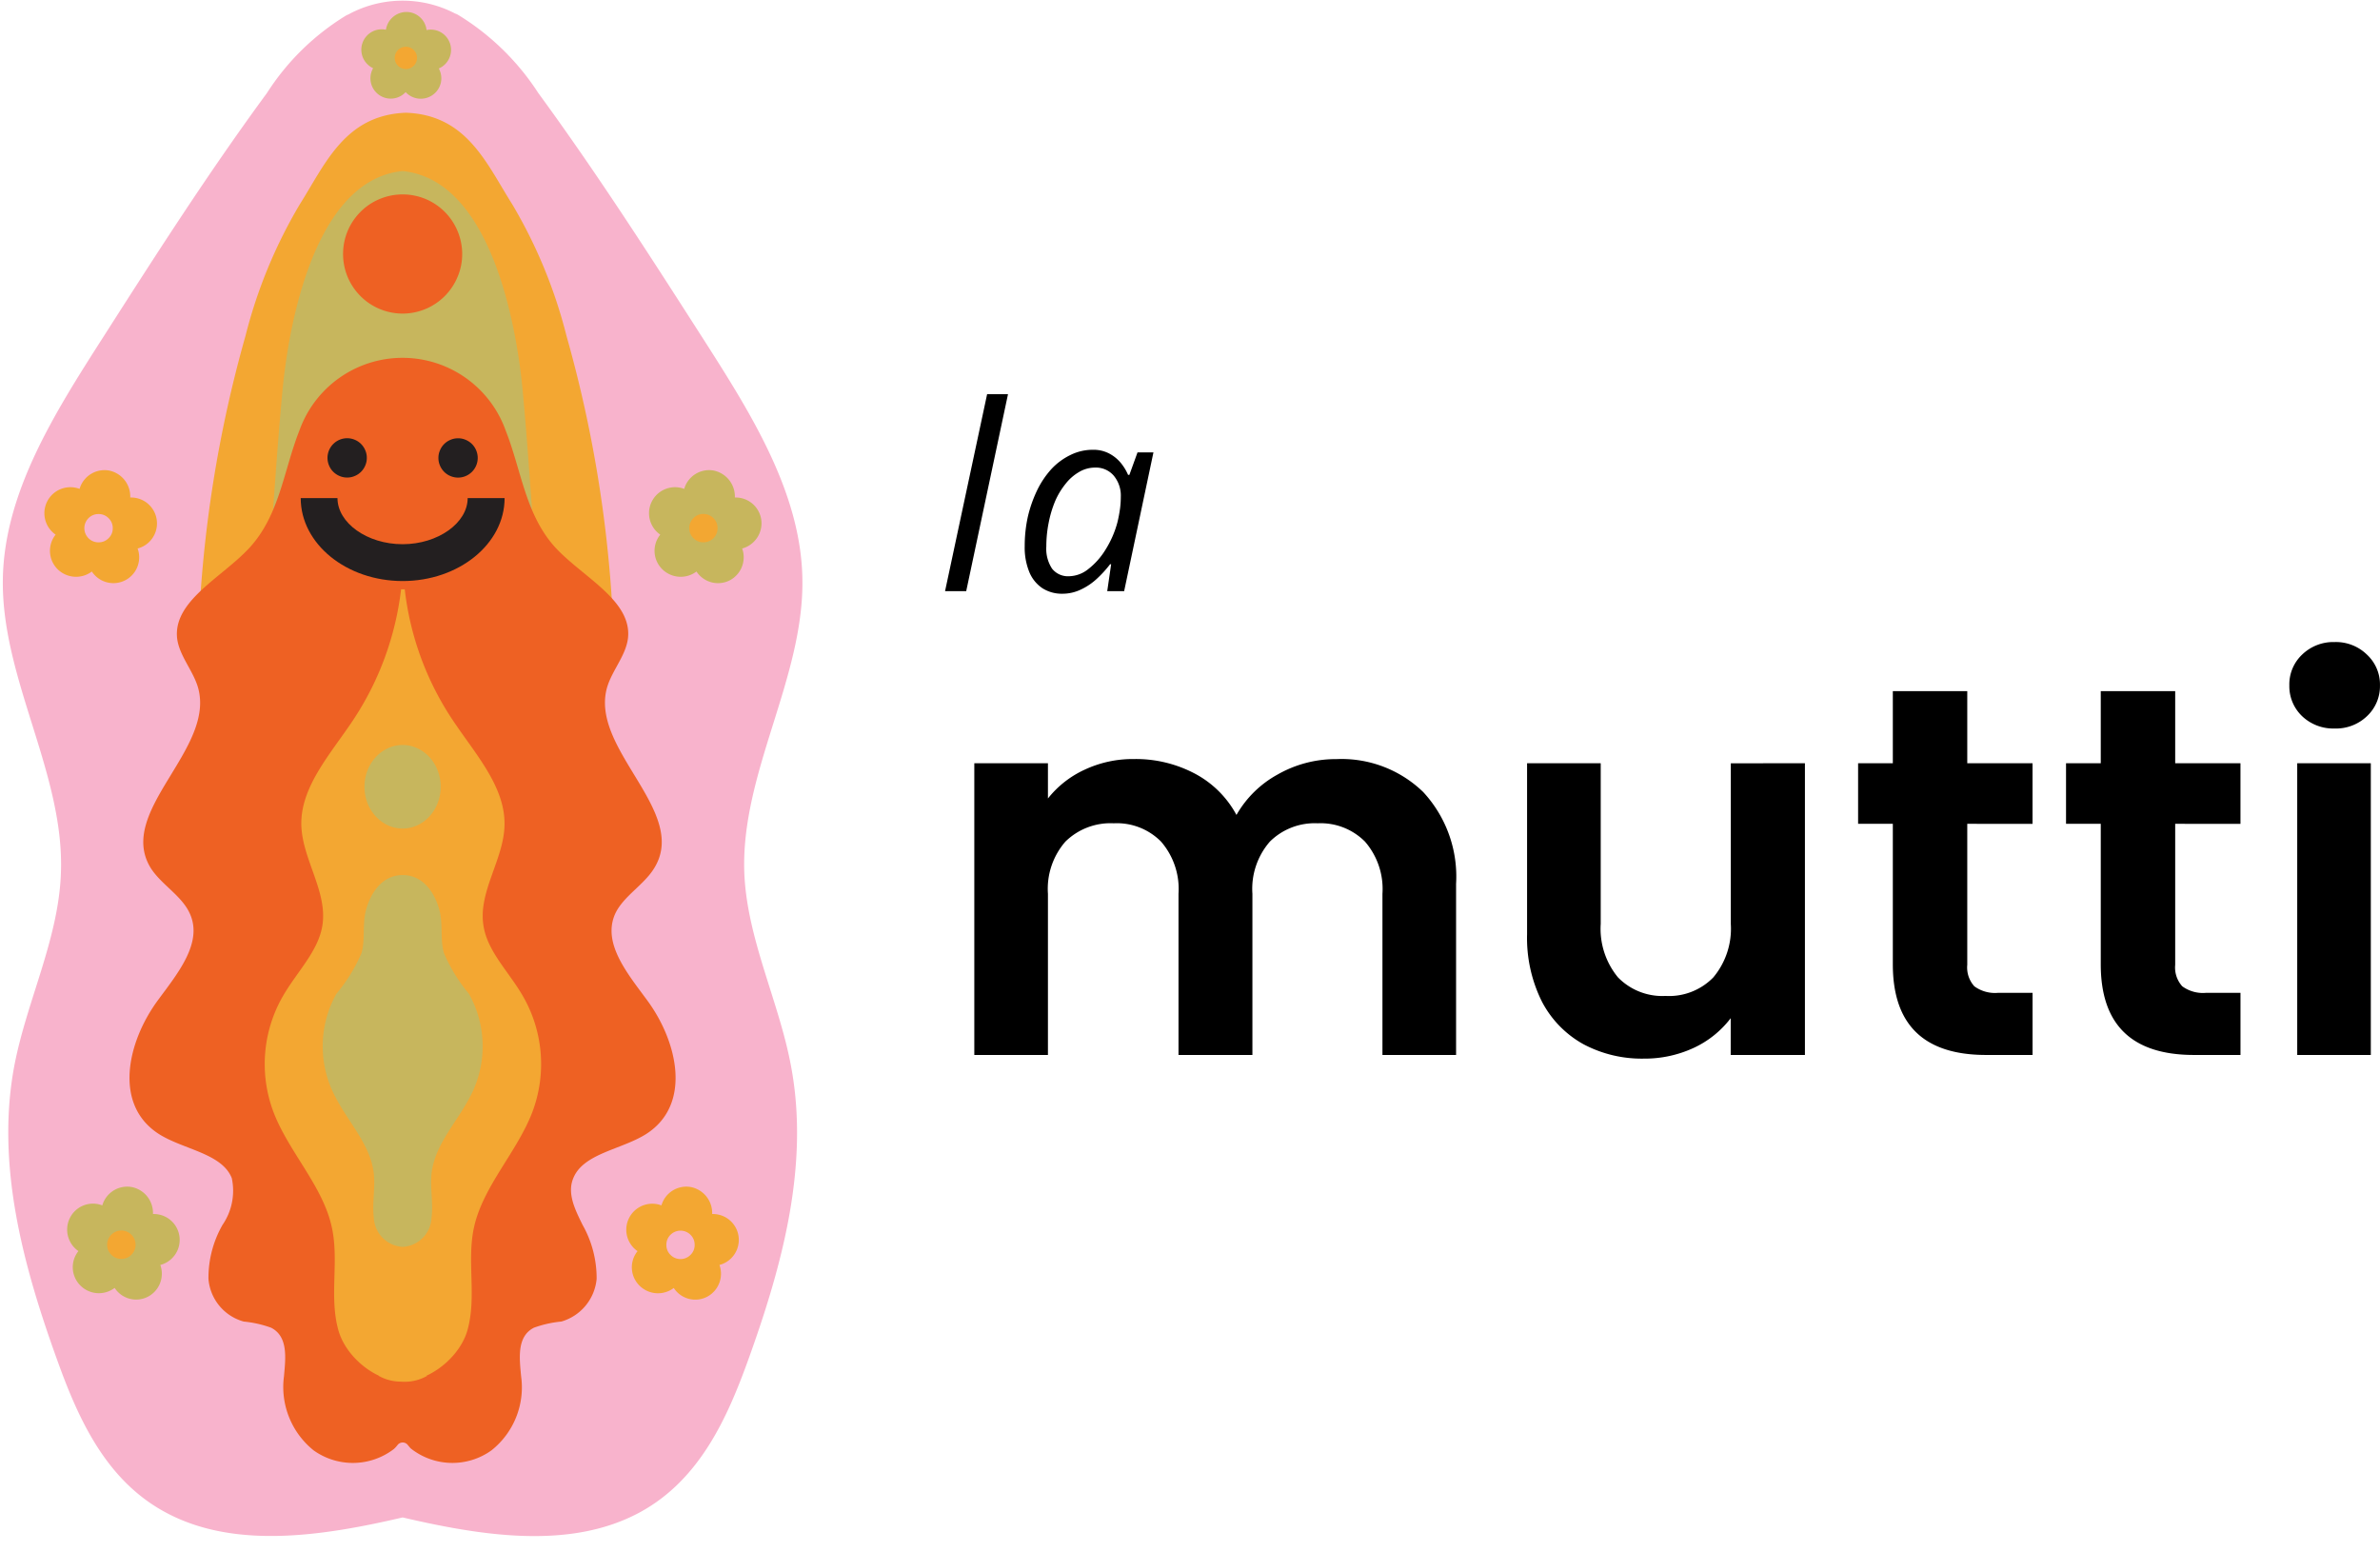
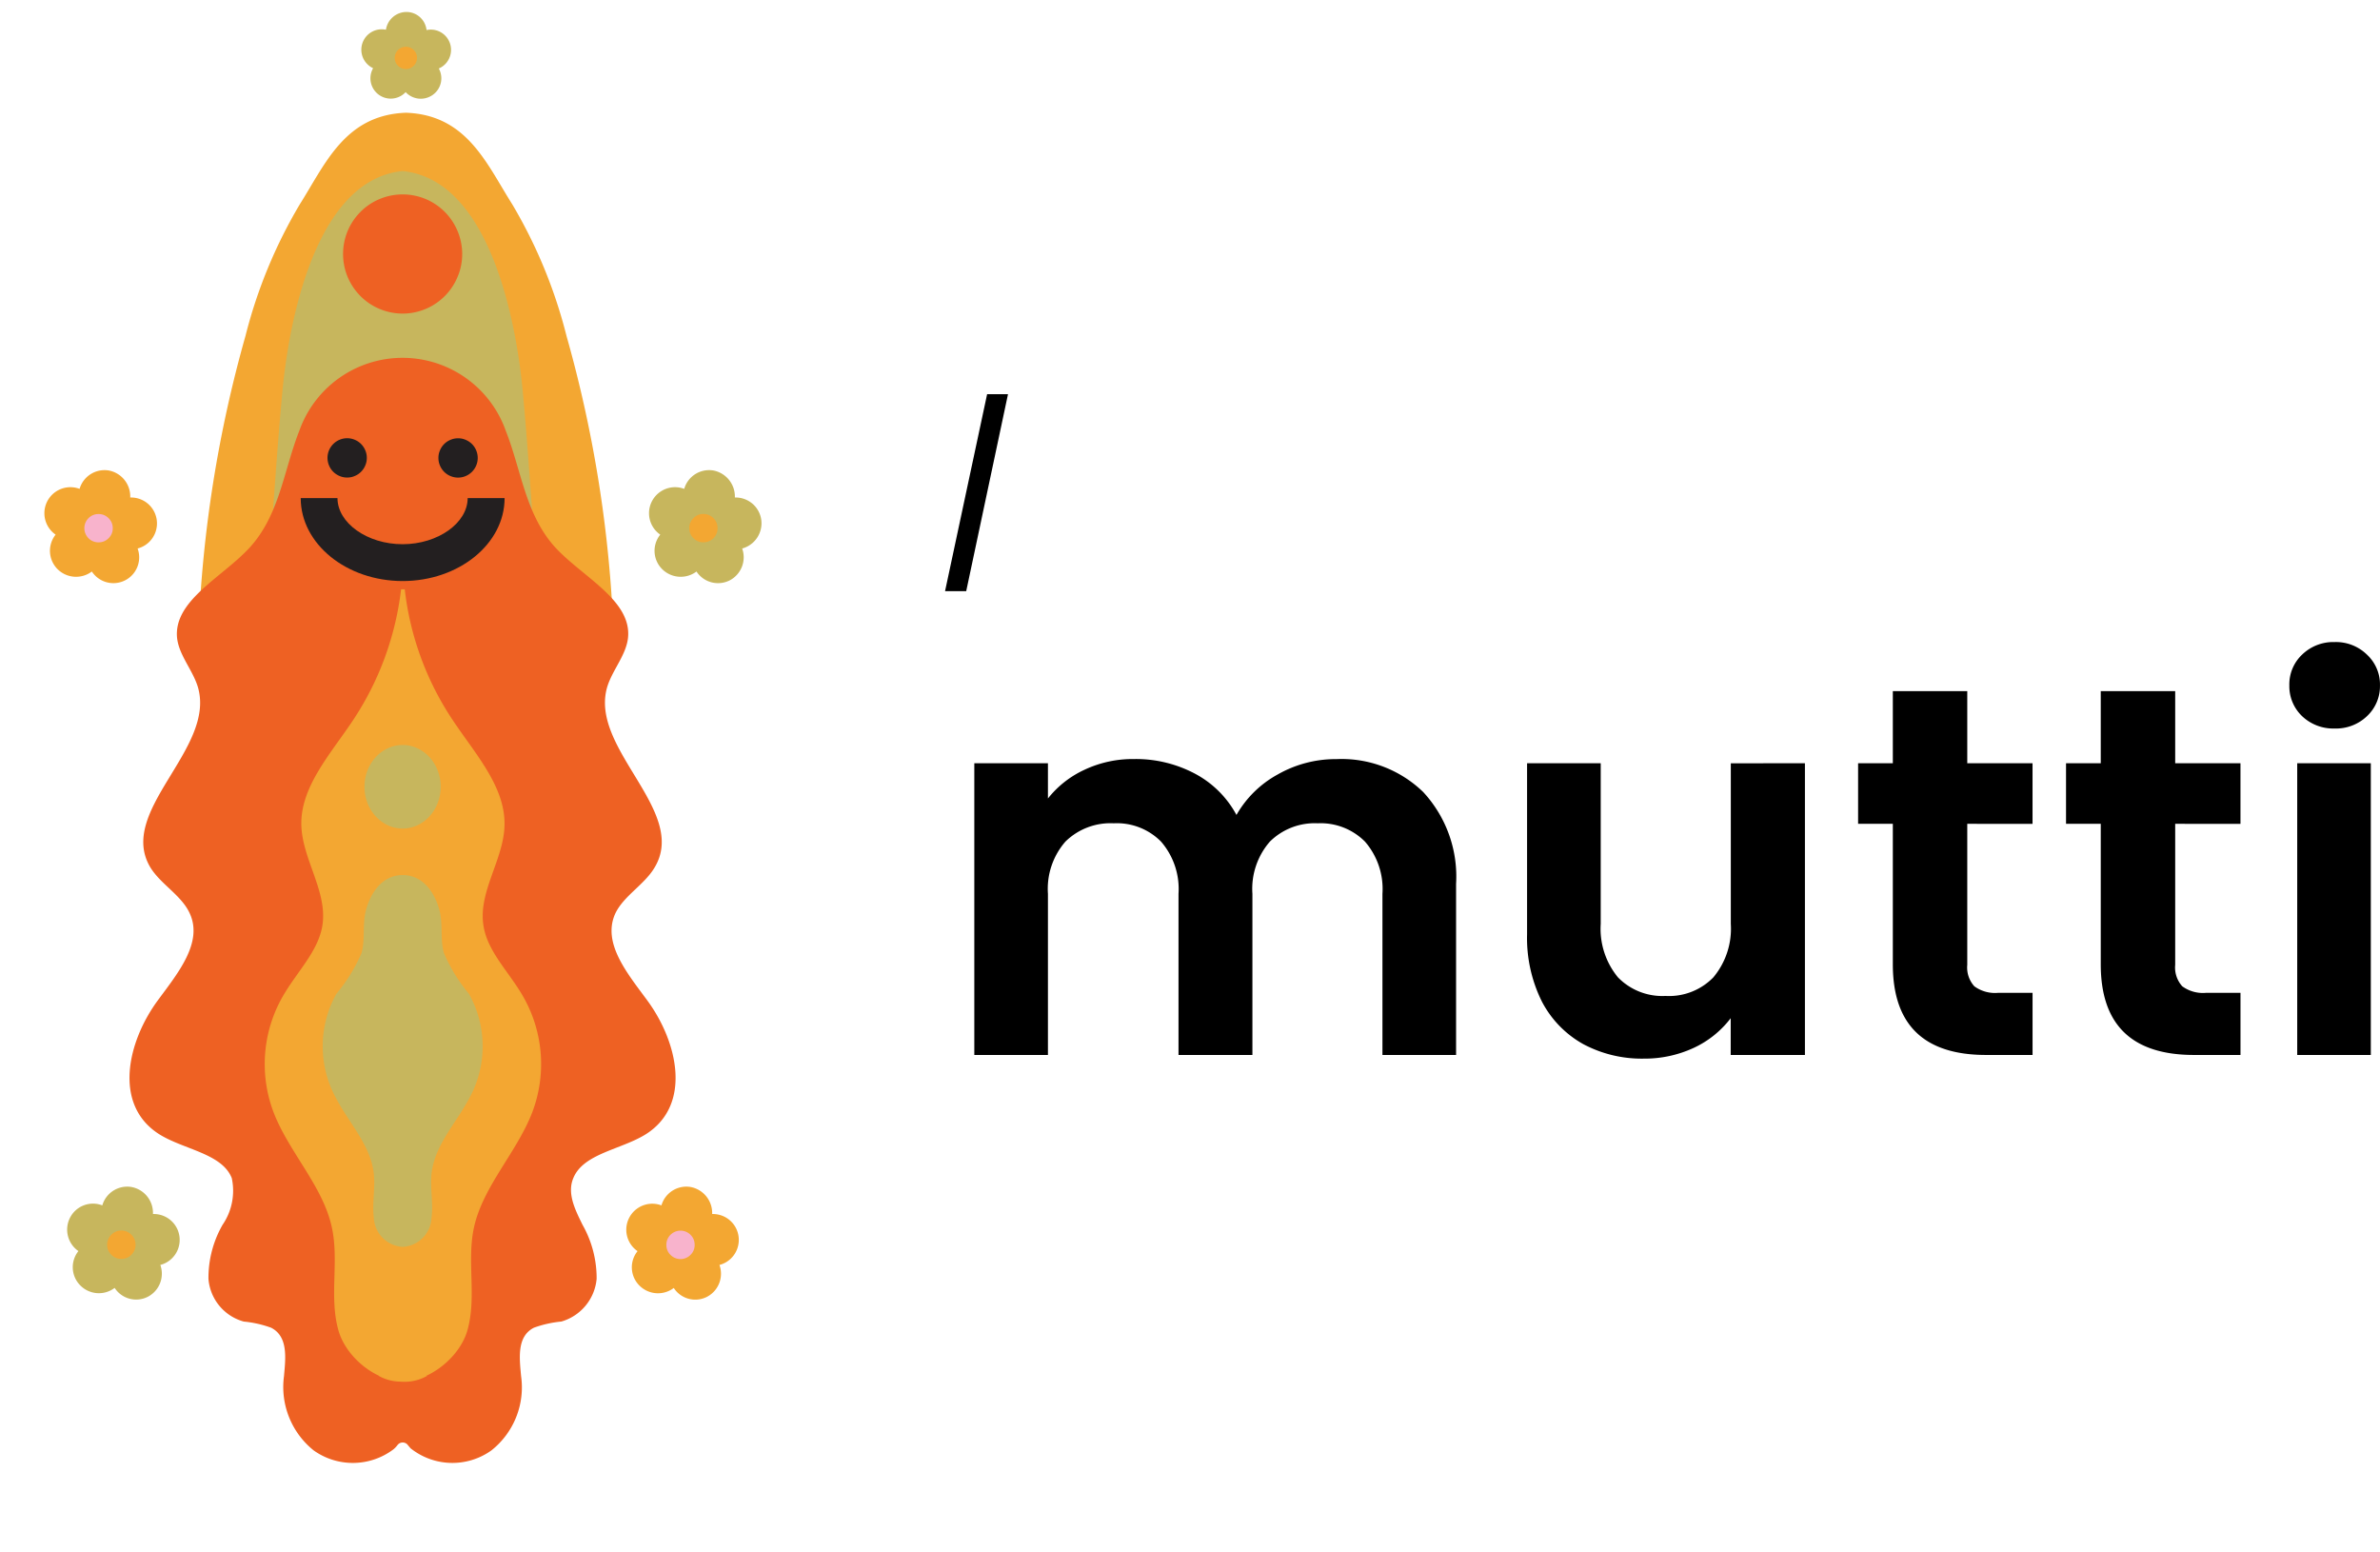
<svg xmlns="http://www.w3.org/2000/svg" width="142.413" height="92.871" viewBox="0 0 142.413 92.871">
  <defs>
    <clipPath id="clip-path">
      <path id="Path_46" data-name="Path 46" d="M99,141.129h48.469V234H99Zm0,0" />
    </clipPath>
    <clipPath id="clip-path-2">
      <path id="Path_58" data-name="Path 58" d="M120,141.129h6V148h-6Zm0,0" />
    </clipPath>
  </defs>
  <g id="Group_70" data-name="Group 70" transform="translate(-727.5 -280.629)">
    <g id="Group_47" data-name="Group 47" transform="translate(628.5 139.5)">
      <g id="Group_46" data-name="Group 46" transform="translate(155.128 176.495)">
        <g id="Group_45" data-name="Group 45">
          <path id="Path_38" data-name="Path 38" d="M.422,0,2.938-11.781h1.25L1.688,0Zm0,0" />
        </g>
      </g>
    </g>
    <g id="Group_50" data-name="Group 50" transform="translate(628.5 139.5)">
      <g id="Group_49" data-name="Group 49" transform="translate(159.566 176.495)">
        <g id="Group_48" data-name="Group 48">
-           <path id="Path_39" data-name="Path 39" d="M3,.156A2.161,2.161,0,0,1,1.813-.172a2.142,2.142,0,0,1-.781-.953A3.867,3.867,0,0,1,.75-2.687,8.127,8.127,0,0,1,.938-4.453a7.678,7.678,0,0,1,.547-1.562A5.366,5.366,0,0,1,2.344-7.3a3.843,3.843,0,0,1,1.141-.844,3,3,0,0,1,1.359-.312,2.007,2.007,0,0,1,.953.219,2.282,2.282,0,0,1,.7.563,2.955,2.955,0,0,1,.438.719h.078L7.5-8.3h.953L6.7,0H5.688l.234-1.609H5.859a6.722,6.722,0,0,1-.781.859,3.721,3.721,0,0,1-.969.656A2.55,2.55,0,0,1,3,.156ZM3.406-.891a1.894,1.894,0,0,0,1.141-.422A4.335,4.335,0,0,0,5.578-2.469,5.939,5.939,0,0,0,6.3-4.125a8.156,8.156,0,0,0,.156-.828A5.544,5.544,0,0,0,6.5-5.641a1.862,1.862,0,0,0-.422-1.266,1.4,1.4,0,0,0-1.125-.484A1.859,1.859,0,0,0,4-7.125a2.8,2.8,0,0,0-.8.7,4.445,4.445,0,0,0-.625,1.031,6.707,6.707,0,0,0-.391,1.3,7.252,7.252,0,0,0-.141,1.422,2.156,2.156,0,0,0,.344,1.328A1.213,1.213,0,0,0,3.406-.891Zm0,0" />
-         </g>
+           </g>
      </g>
    </g>
    <g id="Group_53" data-name="Group 53" transform="translate(628.5 139.5)">
      <g id="Group_52" data-name="Group 52" transform="translate(155.128 204.245)">
        <g id="Group_51" data-name="Group 51">
          <path id="Path_40" data-name="Path 40" d="M23.844-17.7a7.015,7.015,0,0,1,5.188,1.969A7.439,7.439,0,0,1,31-10.234V0H26.594V-9.641a4.322,4.322,0,0,0-1.047-3.125,3.742,3.742,0,0,0-2.828-1.094,3.808,3.808,0,0,0-2.859,1.094,4.3,4.3,0,0,0-1.047,3.125V0H14.391V-9.641a4.322,4.322,0,0,0-1.047-3.125,3.713,3.713,0,0,0-2.828-1.094,3.851,3.851,0,0,0-2.891,1.094A4.3,4.3,0,0,0,6.578-9.641V0H2.172V-17.453H6.578v2.109a5.969,5.969,0,0,1,2.188-1.719,6.784,6.784,0,0,1,2.953-.641,7.552,7.552,0,0,1,3.656.875,6.028,6.028,0,0,1,2.484,2.469,6.347,6.347,0,0,1,2.469-2.422A7.013,7.013,0,0,1,23.844-17.7Zm0,0" />
        </g>
      </g>
    </g>
    <g id="Group_56" data-name="Group 56" transform="translate(628.5 139.5)">
      <g id="Group_55" data-name="Group 55" transform="translate(188.361 204.245)">
        <g id="Group_54" data-name="Group 54">
          <path id="Path_41" data-name="Path 41" d="M18.641-17.453V0H14.2V-2.2A5.9,5.9,0,0,1,11.984-.422,6.966,6.966,0,0,1,9.016.219,7.433,7.433,0,0,1,5.391-.641,6.175,6.175,0,0,1,2.906-3.187a8.53,8.53,0,0,1-.891-4.031V-17.453H6.422v9.609a4.57,4.57,0,0,0,1.031,3.2A3.707,3.707,0,0,0,10.3-3.531a3.7,3.7,0,0,0,2.859-1.109,4.538,4.538,0,0,0,1.047-3.2v-9.609Zm0,0" />
        </g>
      </g>
    </g>
    <g id="Group_59" data-name="Group 59" transform="translate(628.5 139.5)">
      <g id="Group_58" data-name="Group 58" transform="translate(209.403 204.245)">
        <g id="Group_57" data-name="Group 57">
          <path id="Path_42" data-name="Path 42" d="M7.313-13.828v8.438a1.675,1.675,0,0,0,.422,1.281,2.09,2.09,0,0,0,1.438.391h2.047V0H8.438Q2.859,0,2.859-5.422v-8.406H.781v-3.625H2.859v-4.312H7.313v4.313h3.906v3.625Zm0,0" />
        </g>
      </g>
    </g>
    <g id="Group_62" data-name="Group 62" transform="translate(628.5 139.5)">
      <g id="Group_61" data-name="Group 61" transform="translate(221.845 204.245)">
        <g id="Group_60" data-name="Group 60">
          <path id="Path_43" data-name="Path 43" d="M7.313-13.828v8.438a1.675,1.675,0,0,0,.422,1.281,2.09,2.09,0,0,0,1.438.391h2.047V0H8.438Q2.859,0,2.859-5.422v-8.406H.781v-3.625H2.859v-4.312H7.313v4.313h3.906v3.625Zm0,0" />
        </g>
      </g>
    </g>
    <g id="Group_65" data-name="Group 65" transform="translate(628.5 139.5)">
      <g id="Group_64" data-name="Group 64" transform="translate(234.288 204.245)">
        <g id="Group_63" data-name="Group 63">
          <path id="Path_44" data-name="Path 44" d="M1.7-22.109a2.449,2.449,0,0,1,.766-1.844,2.682,2.682,0,0,1,1.938-.75,2.657,2.657,0,0,1,1.938.75,2.435,2.435,0,0,1,.781,1.844,2.459,2.459,0,0,1-.781,1.844,2.677,2.677,0,0,1-1.937.734,2.7,2.7,0,0,1-1.937-.734A2.473,2.473,0,0,1,1.7-22.109Zm4.875,4.656V0H2.172V-17.453Zm0,0" />
        </g>
      </g>
    </g>
    <g id="Group_66" data-name="Group 66" transform="translate(628.5 139.5)" clip-path="url(#clip-path)">
-       <path id="Path_45" data-name="Path 45" d="M143.539,193.383c-.238-5.988,3.586-11.668,3.473-17.637-.09-5.129-3.047-9.832-5.914-14.312-3.18-4.961-6.375-9.941-9.887-14.738a15.06,15.06,0,0,0-4.777-4.664.917.917,0,0,0-.2-.094,6.8,6.8,0,0,0-6.285,0,.943.943,0,0,1-.2.094,14.745,14.745,0,0,0-4.777,4.664c-3.527,4.8-6.7,9.758-9.883,14.738-2.867,4.48-5.824,9.184-5.918,14.313-.109,5.988,3.711,11.668,3.473,17.637-.145,3.953-2.059,7.664-2.793,11.539-1.1,5.879.516,11.887,2.574,17.582,1.25,3.473,2.883,7.148,6.43,9.078,4.133,2.262,9.426,1.453,14.238.332,4.816,1.121,10.09,1.945,14.242-.332,3.543-1.949,5.18-5.621,6.43-9.078,2.059-5.7,3.676-11.684,2.57-17.582C145.617,201.047,143.707,197.336,143.539,193.383Zm0,0" fill="#f8b3cc" />
-     </g>
+       </g>
    <path id="Path_47" data-name="Path 47" d="M135.711,178.98a75.636,75.636,0,0,0-2.812-17.75,29.58,29.58,0,0,0-3.25-7.883c-1.527-2.406-2.7-5.344-6.355-5.473v0h0v0c-3.652.129-4.828,3.066-6.352,5.473a29.59,29.59,0,0,0-3.254,7.883,75.636,75.636,0,0,0-2.812,17.75l12.422-.211Zm0,0" transform="translate(628.5 139.5)" fill="#f3a732" />
    <path id="Path_48" data-name="Path 48" d="M130.273,164.48c-.219-2.367-1.449-12.547-7.184-13.117-5.73.57-6.961,10.75-7.184,13.117-.387,4.117-.5,6.82-.883,10.953,2.168-1.359,4.395-.937,6.93-1.691a1.339,1.339,0,0,0,.734-.422,2.223,2.223,0,0,0,.4-.773,2.234,2.234,0,0,0,.406.773,1.326,1.326,0,0,0,.734.422c2.555.754,4.777.332,6.926,1.691C130.77,171.3,130.66,168.6,130.273,164.48Zm0,0" transform="translate(628.5 139.5)" fill="#c7b65d" />
    <path id="Path_49" data-name="Path 49" d="M123.4,227.578c.055.07.109.129.168.2a4.013,4.013,0,0,0,4.832.129,4.809,4.809,0,0,0,1.781-4.445c-.094-1.047-.277-2.371.77-2.9a6.668,6.668,0,0,1,1.637-.367,2.936,2.936,0,0,0,2.113-2.555,6.477,6.477,0,0,0-.844-3.234c-.441-.9-.937-1.875-.551-2.793.605-1.488,2.9-1.707,4.371-2.645,2.738-1.766,1.875-5.531.035-8.012-1.176-1.6-2.7-3.418-1.891-5.18.5-1.047,1.727-1.711,2.332-2.719,2.094-3.4-3.949-7.148-2.809-10.859.313-.992,1.1-1.855,1.23-2.867.273-2.262-2.684-3.656-4.336-5.437-1.8-1.969-2.039-4.633-2.977-7a6.553,6.553,0,0,0-12.348,0c-.937,2.367-1.176,5.031-2.977,7-1.637,1.781-4.594,3.176-4.336,5.438.129,1.012.918,1.875,1.23,2.867,1.141,3.73-4.906,7.457-2.812,10.859.625.992,1.855,1.652,2.336,2.719.809,1.746-.719,3.582-1.895,5.18-1.836,2.48-2.7,6.246.039,8.012,1.469.938,3.785,1.156,4.371,2.645a3.6,3.6,0,0,1-.551,2.793,6.386,6.386,0,0,0-.844,3.234,2.883,2.883,0,0,0,2.113,2.555,6.6,6.6,0,0,1,1.633.367c1.047.531.863,1.855.773,2.9a4.863,4.863,0,0,0,1.781,4.445,4.039,4.039,0,0,0,4.777-.074,1.577,1.577,0,0,0,.238-.254A.388.388,0,0,1,123.4,227.578Zm0,0" transform="translate(628.5 139.5)" fill="#ee6123" />
    <path id="Path_50" data-name="Path 50" d="M126.656,156.324a3.469,3.469,0,0,1-.273,1.363,3.551,3.551,0,0,1-1.926,1.93,3.545,3.545,0,0,1-2.73,0,3.5,3.5,0,0,1-1.156-.773,3.578,3.578,0,0,1-.773-1.156,3.582,3.582,0,0,1,0-2.727,3.578,3.578,0,0,1,.773-1.156,3.5,3.5,0,0,1,1.156-.773,3.564,3.564,0,0,1,3.887.773,3.593,3.593,0,0,1,1.043,2.52Zm0,0" transform="translate(628.5 139.5)" fill="#ee6123" />
    <path id="Path_51" data-name="Path 51" d="M121.656,223.441c2.023,1.141,4.742-.715,5.313-2.719.57-2.02-.055-4.152.4-6.191.551-2.445,2.555-4.465,3.473-6.836a8.13,8.13,0,0,0-.68-7.184c-.789-1.3-1.984-2.5-2.223-3.949-.367-2.059,1.23-4.023,1.25-6.1.035-2.277-1.746-4.223-3.07-6.207a17.685,17.685,0,0,1-2.9-7.867H123a17.922,17.922,0,0,1-2.9,7.867c-1.324,1.984-3.105,3.93-3.07,6.207.039,2.078,1.617,4.043,1.25,6.1-.258,1.453-1.434,2.645-2.223,3.949a8.136,8.136,0,0,0-.68,7.184c.918,2.371,2.938,4.391,3.473,6.836.457,2.039-.168,4.172.4,6.191s3.289,3.879,5.313,2.719Zm0,0" transform="translate(628.5 139.5)" fill="#f3a732" />
    <path id="Path_52" data-name="Path 52" d="M127.1,206.8a6.427,6.427,0,0,0-.039-6.211,9.9,9.9,0,0,1-1.5-2.445c-.223-.789-.059-1.652-.242-2.461-.254-1.066-.953-2.2-2.223-2.2s-1.965,1.137-2.223,2.2c-.184.809-.02,1.672-.238,2.461a9.915,9.915,0,0,1-1.508,2.445,6.438,6.438,0,0,0-.035,6.211c.789,1.523,2.094,2.848,2.277,4.555.094.863-.109,1.766,0,2.629a1.834,1.834,0,0,0,1.691,1.742v0c.012,0,.023,0,.035,0s.023,0,.039,0v0a1.827,1.827,0,0,0,1.688-1.742c.113-.863-.09-1.766,0-2.629C125,209.645,126.3,208.32,127.1,206.8Zm0,0" transform="translate(628.5 139.5)" fill="#c7b65d" />
    <path id="Path_53" data-name="Path 53" d="M125.371,188.2a2.664,2.664,0,0,1-.176.957,2.512,2.512,0,0,1-.492.809,2.317,2.317,0,0,1-.738.543,2.087,2.087,0,0,1-1.746,0,2.317,2.317,0,0,1-.738-.543,2.522,2.522,0,0,1-.5-.809,2.75,2.75,0,0,1,0-1.914,2.54,2.54,0,0,1,.5-.812,2.305,2.305,0,0,1,.738-.539,2.087,2.087,0,0,1,1.746,0,2.305,2.305,0,0,1,.738.539,2.53,2.53,0,0,1,.492.813A2.648,2.648,0,0,1,125.371,188.2Zm0,0" transform="translate(628.5 139.5)" fill="#c7b65d" />
    <path id="Path_54" data-name="Path 54" d="M120.949,168.523a1.1,1.1,0,0,1-.09.449,1.158,1.158,0,0,1-.637.637,1.1,1.1,0,0,1-.449.09,1.112,1.112,0,0,1-.449-.09,1.191,1.191,0,0,1-.383-.254,1.151,1.151,0,0,1-.254-.383,1.167,1.167,0,0,1-.09-.449,1.178,1.178,0,0,1,1.176-1.176,1.167,1.167,0,0,1,.449.09,1.151,1.151,0,0,1,.383.254,1.191,1.191,0,0,1,.254.383A1.112,1.112,0,0,1,120.949,168.523Zm0,0" transform="translate(628.5 139.5)" fill="#231f20" />
    <path id="Path_55" data-name="Path 55" d="M127.586,168.527a1.178,1.178,0,0,1-1.176,1.176,1.167,1.167,0,0,1-.449-.09,1.151,1.151,0,0,1-.383-.254,1.191,1.191,0,0,1-.254-.383,1.112,1.112,0,0,1-.09-.449,1.1,1.1,0,0,1,.09-.449,1.158,1.158,0,0,1,.637-.637,1.1,1.1,0,0,1,.449-.09,1.112,1.112,0,0,1,.449.09,1.191,1.191,0,0,1,.383.254,1.151,1.151,0,0,1,.254.383A1.167,1.167,0,0,1,127.586,168.527Zm0,0" transform="translate(628.5 139.5)" fill="#231f20" />
    <path id="Path_56" data-name="Path 56" d="M126.984,170.93c0,1.488-1.781,2.758-3.895,2.758s-3.895-1.27-3.895-2.758h-2.2c0,2.738,2.738,4.961,6.1,4.961s6.1-2.223,6.1-4.961Zm0,0" transform="translate(628.5 139.5)" fill="#231f20" />
    <g id="Group_67" data-name="Group 67" transform="translate(628.5 139.5)" clip-path="url(#clip-path-2)">
      <path id="Path_57" data-name="Path 57" d="M121.328,145.207a1.216,1.216,0,0,0,1.945,1.434,1.234,1.234,0,0,0,1.617.168,1.215,1.215,0,0,0,.367-1.582,1.213,1.213,0,0,0-.734-2.3,1.212,1.212,0,0,0-1.2-1.082,1.248,1.248,0,0,0-1.23,1.063,1.221,1.221,0,0,0-.77,2.3Zm0,0" fill="#c7b65d" />
    </g>
    <path id="Path_59" data-name="Path 59" d="M123.953,144.586a.667.667,0,1,1-.2-.469A.638.638,0,0,1,123.953,144.586Zm0,0" transform="translate(628.5 139.5)" fill="#f3a732" />
    <path id="Path_60" data-name="Path 60" d="M107.234,173.945a1.551,1.551,0,0,0-.441-3.051,1.58,1.58,0,0,0-1.285-1.617,1.555,1.555,0,0,0-1.746,1.1,1.557,1.557,0,0,0-1.434,2.738,1.553,1.553,0,0,0,.109,2.059,1.572,1.572,0,0,0,2.059.148,1.543,1.543,0,0,0,2.738-1.379Zm0,0" transform="translate(628.5 139.5)" fill="#f3a732" />
    <path id="Path_61" data-name="Path 61" d="M105.746,172.73a.8.8,0,0,1-.25.6.814.814,0,0,1-.6.246.826.826,0,0,1-.6-.246.849.849,0,0,1,0-1.2.826.826,0,0,1,.6-.246.814.814,0,0,1,.6.246A.8.8,0,0,1,105.746,172.73Zm0,0" transform="translate(628.5 139.5)" fill="#f8b3cc" />
    <path id="Path_62" data-name="Path 62" d="M143.41,173.945a1.564,1.564,0,0,0,1.141-1.727,1.548,1.548,0,0,0-1.578-1.324,1.587,1.587,0,0,0-1.289-1.617,1.548,1.548,0,0,0-1.742,1.1,1.557,1.557,0,0,0-1.434,2.738,1.545,1.545,0,0,0,.109,2.059,1.572,1.572,0,0,0,2.059.148,1.542,1.542,0,0,0,1.984.531A1.558,1.558,0,0,0,143.41,173.945Zm0,0" transform="translate(628.5 139.5)" fill="#c7b65d" />
    <path id="Path_63" data-name="Path 63" d="M141.938,172.73a.84.84,0,0,1-.844.844.814.814,0,0,1-.6-.246.83.83,0,0,1-.25-.6.817.817,0,0,1,.25-.6.8.8,0,0,1,.6-.25.847.847,0,0,1,.844.848Zm0,0" transform="translate(628.5 139.5)" fill="#f3a732" />
    <path id="Path_64" data-name="Path 64" d="M142.051,216.809a1.549,1.549,0,0,0-.437-3.047,1.584,1.584,0,0,0-1.289-1.617,1.551,1.551,0,0,0-1.746,1.1,1.556,1.556,0,0,0-1.43,2.738,1.539,1.539,0,0,0,.109,2.055,1.567,1.567,0,0,0,2.059.148,1.534,1.534,0,0,0,1.984.531A1.558,1.558,0,0,0,142.051,216.809Zm0,0" transform="translate(628.5 139.5)" fill="#f3a732" />
    <path id="Path_65" data-name="Path 65" d="M140.566,215.605a.814.814,0,0,1-.246.6.839.839,0,0,1-1.2,0,.814.814,0,0,1-.246-.6.826.826,0,0,1,.246-.6.849.849,0,0,1,1.2,0A.826.826,0,0,1,140.566,215.605Zm0,0" transform="translate(628.5 139.5)" fill="#f8b3cc" />
    <path id="Path_66" data-name="Path 66" d="M108.594,216.809a1.549,1.549,0,0,0-.441-3.047,1.577,1.577,0,0,0-1.285-1.617,1.551,1.551,0,0,0-1.746,1.1,1.542,1.542,0,0,0-1.93.734,1.561,1.561,0,0,0,.5,2,1.544,1.544,0,0,0,.113,2.055,1.562,1.562,0,0,0,2.055.148,1.536,1.536,0,0,0,1.984.531A1.555,1.555,0,0,0,108.594,216.809Zm0,0" transform="translate(628.5 139.5)" fill="#c7b65d" />
    <path id="Path_67" data-name="Path 67" d="M107.109,215.6a.814.814,0,0,1-.246.6.826.826,0,0,1-.6.246.814.814,0,0,1-.6-.246.839.839,0,0,1,0-1.2.817.817,0,0,1,.6-.25.83.83,0,0,1,.6.25A.814.814,0,0,1,107.109,215.6Zm0,0" transform="translate(628.5 139.5)" fill="#f3a732" />
  </g>
</svg>